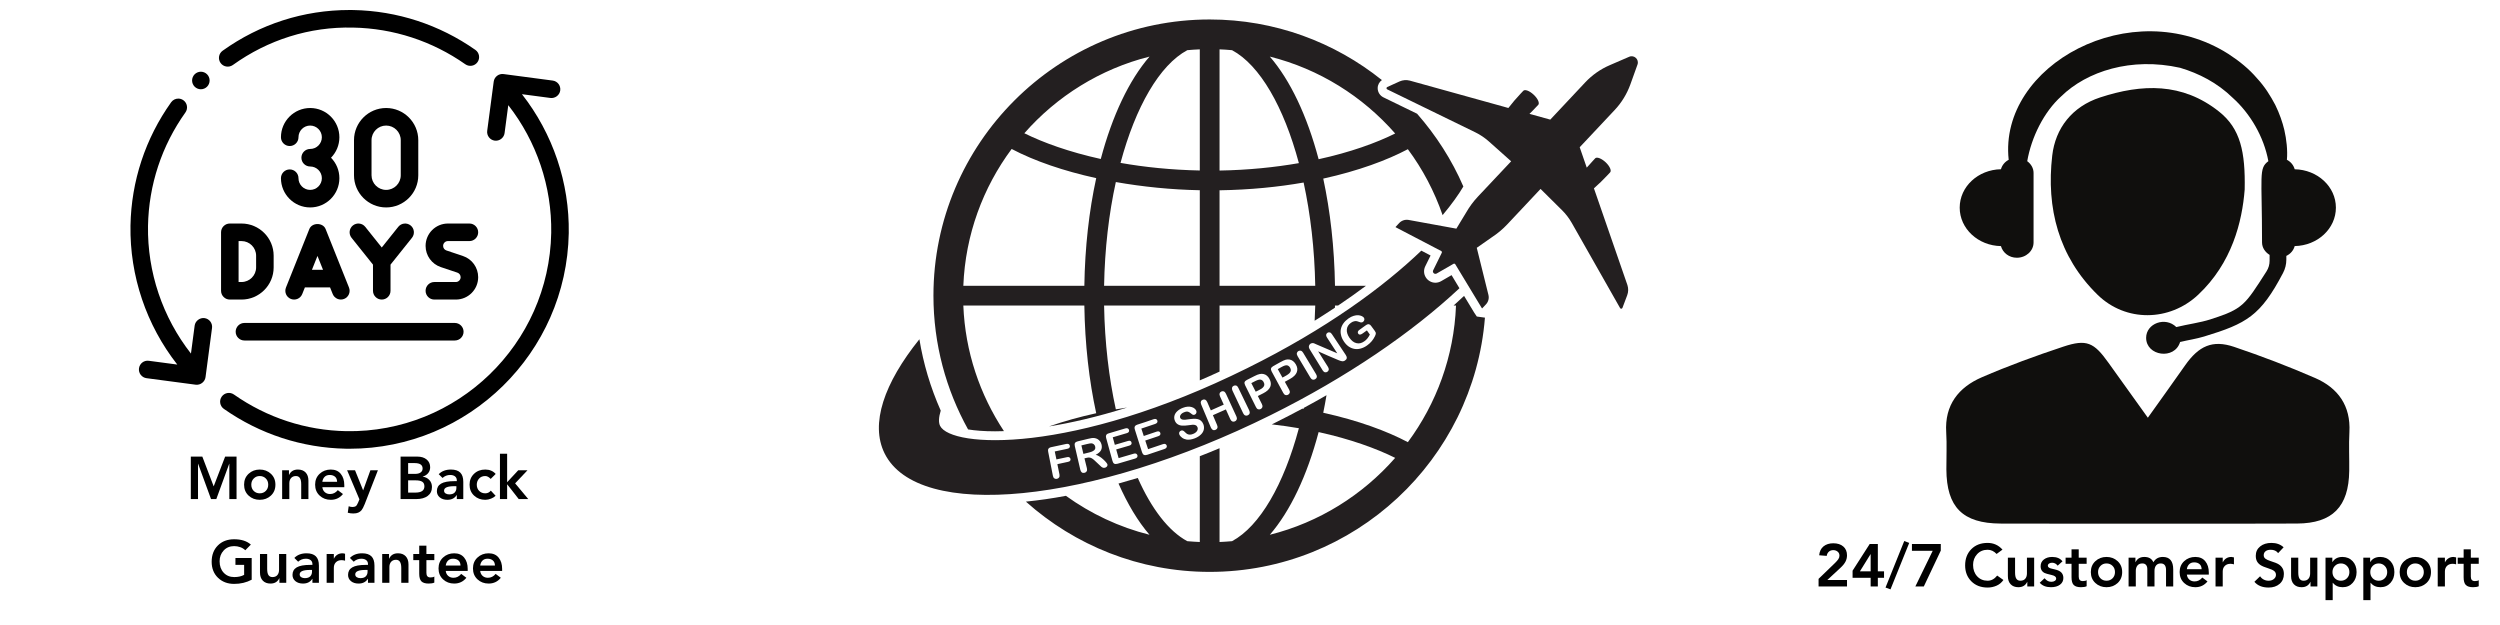
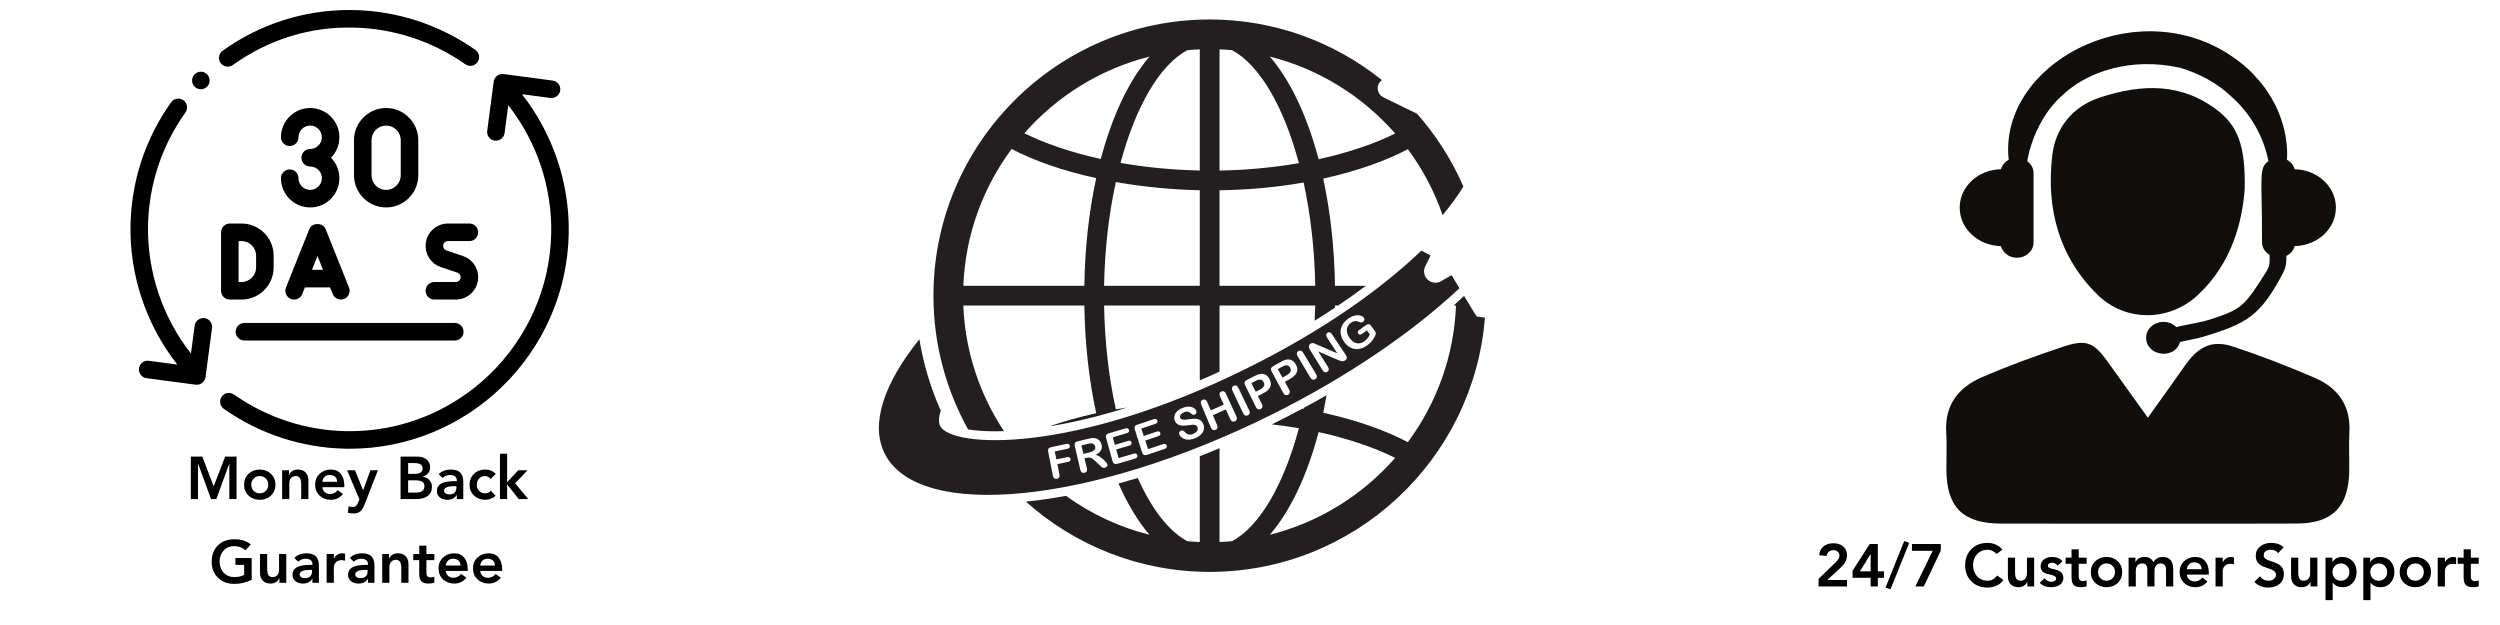
<svg xmlns="http://www.w3.org/2000/svg" version="1.0" preserveAspectRatio="xMidYMid meet" height="500" viewBox="0 0 1500 375" zoomAndPan="magnify" width="2000">
  <defs>
    <g />
    <clipPath id="f106f33ed3">
      <path clip-rule="nonzero" d="M 1167 205 L 1410 205 L 1410 314.246 L 1167 314.246 Z M 1167 205" />
    </clipPath>
    <clipPath id="017e6f42e8">
      <path clip-rule="nonzero" d="M 132 44 L 341.77 44 L 341.77 269.25 L 132 269.25 Z M 132 44" />
    </clipPath>
    <clipPath id="bb798157ee">
      <path clip-rule="nonzero" d="M 560 11.719 L 879 11.719 L 879 259 L 560 259 Z M 560 11.719" />
    </clipPath>
    <clipPath id="fccd3e0410">
      <path clip-rule="nonzero" d="M 615 177 L 891 177 L 891 343.133 L 615 343.133 Z M 615 177" />
    </clipPath>
  </defs>
  <rect fill-opacity="1" height="450" y="-37.5" fill="#ffffff" width="1800" x="-150" />
-   <rect fill-opacity="1" height="450" y="-37.5" fill="#ffffff" width="1800" x="-150" />
  <path fill-rule="nonzero" fill-opacity="1" d="M 1376.82 101.559 C 1376.141 99.109 1374.48 97.094 1372.141 95.863 C 1372.648 90.34 1371.895 83.57 1370.605 78 C 1369.512 73.414 1367.789 68.289 1365.16 62.949 C 1362.375 57.672 1358.945 52.055 1354.129 46.883 C 1349.562 41.527 1343.672 36.652 1337.023 32.359 C 1279.051 -4.434 1199.004 39.082 1205.215 95.879 C 1202.895 97.109 1201.246 99.109 1200.57 101.543 C 1186.852 101.789 1175.82 111.988 1175.82 124.594 C 1175.82 137.195 1186.852 147.414 1200.57 147.66 C 1201.664 151.629 1205.418 154.645 1210.109 154.645 C 1215.66 154.645 1220.137 150.535 1220.137 145.457 L 1220.137 103.758 C 1220.137 100.863 1218.598 98.387 1216.336 96.711 C 1218.844 82.352 1226.305 67.18 1236.766 57.762 C 1252.117 42.789 1278.758 34.145 1308.047 40.668 C 1319.32 44.023 1330.41 49.668 1339.656 58.719 C 1349.945 67.965 1358.297 81.828 1361.02 96.711 C 1355.098 101.109 1357.223 104.91 1357.223 145.457 C 1357.223 148.629 1359.098 151.289 1361.758 152.938 L 1361.758 156.477 C 1361.758 158.707 1361.129 160.906 1359.914 162.801 C 1346.809 183.234 1345.945 185.312 1326.148 191.652 C 1319.922 193.637 1312.891 194.5 1305.785 196.238 C 1299.23 189.758 1287.68 194.023 1287.68 202.684 C 1287.68 213.625 1304.754 216.133 1308.062 205.195 C 1312.859 204.023 1317.797 203.332 1322.441 201.914 C 1347.977 194.145 1356.328 189.527 1369.852 163.723 C 1371.129 161.277 1371.805 158.57 1371.805 155.812 L 1371.805 153.535 C 1374.328 152.336 1376.109 150.227 1376.82 147.645 C 1390.523 147.398 1401.539 137.195 1401.539 124.594 C 1401.539 112.004 1390.523 101.816 1376.82 101.559" fill="#100f0d" />
  <g clip-path="url(#f106f33ed3)">
    <path fill-rule="nonzero" fill-opacity="1" d="M 1288.711 250.633 C 1296.91 239.125 1304.047 229.23 1311.043 219.242 C 1319.242 207.531 1327.504 203.746 1340.457 208.117 C 1356.914 213.672 1373.203 219.891 1389.141 226.828 C 1402.812 232.785 1410.488 243.434 1409.645 259.219 C 1409.215 266.992 1409.645 274.793 1409.535 282.578 C 1409.258 304.027 1399.492 314.016 1378.25 314.125 C 1350.824 314.293 1323.398 314.184 1295.969 314.184 C 1264.098 314.184 1232.211 314.262 1200.355 314.141 C 1177.559 314.031 1167.945 304.289 1167.824 281.609 C 1167.777 274.191 1168.191 266.762 1167.73 259.375 C 1166.715 242.941 1175.176 232.383 1189.125 226.352 C 1205.078 219.457 1221.445 213.473 1237.934 208.008 C 1251.992 203.332 1256.348 205.426 1265.051 217.625 C 1272.543 228.137 1280.098 238.617 1288.711 250.633" fill="#100f0d" />
  </g>
  <path fill-rule="nonzero" fill-opacity="1" d="M 1346.809 113.715 C 1345.301 133.07 1339.195 157.801 1318.906 176.848 C 1301.707 192.992 1275.465 193.391 1258.547 176.863 C 1235.105 153.953 1227.703 124.824 1231.336 93.371 C 1233.227 76.922 1243.258 63.965 1260.098 58.457 C 1285.141 50.254 1309.398 49.438 1331.441 66.965 C 1344.316 77.184 1347.254 91.215 1346.809 113.715" fill="#100f0d" />
  <g fill-opacity="1" fill="#000000">
    <g transform="translate(1089.017, 351.887)">
      <g>
        <path d="M 10.938 -25.922 C 13.488 -25.922 15.5 -25.273 16.969 -23.984 C 18.445 -22.703 19.188 -20.938 19.188 -18.688 C 19.188 -17.344 18.883 -16.086 18.281 -14.922 C 17.688 -13.754 16.691 -12.523 15.297 -11.234 L 7.375 -3.891 L 19.188 -3.891 L 19.188 0 L 2.125 0 L 2.125 -4.578 L 12.031 -14.141 C 12.844 -14.941 13.484 -15.676 13.953 -16.344 C 14.422 -17.02 14.656 -17.727 14.656 -18.469 C 14.656 -19.52 14.285 -20.336 13.547 -20.922 C 12.816 -21.516 11.945 -21.812 10.938 -21.812 C 9.883 -21.812 9.004 -21.5 8.297 -20.875 C 7.586 -20.25 7.16 -19.41 7.016 -18.359 L 2.484 -18.719 C 2.723 -21.094 3.602 -22.883 5.125 -24.094 C 6.656 -25.312 8.594 -25.922 10.938 -25.922 Z M 10.938 -25.922" />
      </g>
    </g>
  </g>
  <g fill-opacity="1" fill="#000000">
    <g transform="translate(1110.329, 351.887)">
      <g>
        <path d="M 16.375 -25.484 L 16.375 -9.078 L 20.094 -9.078 L 20.094 -5.188 L 16.375 -5.188 L 16.375 0 L 12.062 0 L 12.062 -5.188 L 1.219 -5.188 L 1.219 -9.469 L 11.484 -25.484 Z M 5.609 -9.078 L 12.062 -9.078 L 12.062 -19.375 L 11.984 -19.375 Z M 5.609 -9.078" />
      </g>
    </g>
  </g>
  <g fill-opacity="1" fill="#000000">
    <g transform="translate(1131.641, 351.887)">
      <g>
        <path d="M 13.891 -26.141 L 2.656 1.734 L -0.328 0.641 L 10.906 -27.281 Z M 13.891 -26.141" />
      </g>
    </g>
  </g>
  <g fill-opacity="1" fill="#000000">
    <g transform="translate(1145.645, 351.887)">
      <g>
        <path d="M 18.828 -25.484 L 18.828 -21.531 L 8.641 0 L 3.562 0 L 13.969 -21.391 L 1.516 -21.391 L 1.516 -25.484 Z M 18.828 -25.484" />
      </g>
    </g>
  </g>
  <g fill-opacity="1" fill="#000000">
    <g transform="translate(1166.957, 351.887)">
      <g />
    </g>
  </g>
  <g fill-opacity="1" fill="#000000">
    <g transform="translate(1177.613, 351.887)">
      <g>
        <path d="M 14.938 -26.141 C 18.508 -26.141 21.488 -24.797 23.875 -22.109 L 20.344 -19.516 C 18.758 -21.191 16.969 -22.031 14.969 -22.031 C 12.406 -22.031 10.305 -21.156 8.672 -19.406 C 7.047 -17.656 6.234 -15.492 6.234 -12.922 C 6.234 -10.16 7.047 -7.891 8.672 -6.109 C 10.305 -4.336 12.406 -3.453 14.969 -3.453 C 17.156 -3.453 19.066 -4.484 20.703 -6.547 L 24.438 -3.891 C 23.332 -2.328 21.941 -1.18 20.266 -0.453 C 18.586 0.273 16.812 0.641 14.938 0.641 C 10.926 0.641 7.676 -0.602 5.188 -3.094 C 2.707 -5.594 1.469 -8.773 1.469 -12.641 C 1.469 -16.641 2.703 -19.891 5.172 -22.391 C 7.648 -24.891 10.906 -26.141 14.938 -26.141 Z M 14.938 -26.141" />
      </g>
    </g>
  </g>
  <g fill-opacity="1" fill="#000000">
    <g transform="translate(1202.273, 351.887)">
      <g>
        <path d="M 6.766 -17.281 L 6.766 -8.359 C 6.766 -6.629 7.031 -5.379 7.562 -4.609 C 8.094 -3.836 8.883 -3.453 9.938 -3.453 C 11.227 -3.453 12.207 -3.848 12.875 -4.641 C 13.551 -5.43 13.891 -6.5 13.891 -7.844 L 13.891 -17.281 L 18.219 -17.281 L 18.219 0 L 14.109 0 L 14.109 -2.766 L 14.047 -2.766 C 13.035 -0.629 11.27 0.438 8.75 0.438 C 6.801 0.438 5.266 -0.145 4.141 -1.312 C 3.016 -2.477 2.453 -4.117 2.453 -6.234 L 2.453 -17.281 Z M 6.766 -17.281" />
      </g>
    </g>
  </g>
  <g fill-opacity="1" fill="#000000">
    <g transform="translate(1222.937, 351.887)">
      <g>
        <path d="M 8.359 -17.719 C 11.18 -17.719 13.242 -16.836 14.547 -15.078 L 11.656 -12.484 C 10.801 -13.66 9.676 -14.25 8.281 -14.25 C 7.582 -14.25 6.988 -14.082 6.5 -13.75 C 6.008 -13.414 5.766 -12.973 5.766 -12.422 C 5.766 -11.578 6.613 -10.977 8.312 -10.625 L 9.859 -10.266 C 11.754 -9.848 13.098 -9.211 13.891 -8.359 C 14.68 -7.516 15.078 -6.43 15.078 -5.109 C 15.078 -3.43 14.406 -2.086 13.062 -1.078 C 11.719 -0.066 9.895 0.438 7.594 0.438 C 4.688 0.438 2.457 -0.453 0.906 -2.234 L 3.781 -4.938 C 4.52 -4.113 5.203 -3.551 5.828 -3.25 C 6.453 -2.957 7.141 -2.812 7.891 -2.812 C 8.68 -2.812 9.359 -2.988 9.922 -3.344 C 10.484 -3.707 10.766 -4.188 10.766 -4.781 C 10.766 -5.77 9.875 -6.469 8.094 -6.875 C 5.789 -7.406 4.352 -7.816 3.781 -8.109 C 3.207 -8.41 2.742 -8.77 2.391 -9.188 C 2.047 -9.613 1.801 -10.07 1.656 -10.562 C 1.508 -11.051 1.438 -11.57 1.438 -12.125 C 1.438 -13.832 2.086 -15.191 3.391 -16.203 C 4.703 -17.211 6.359 -17.719 8.359 -17.719 Z M 8.359 -17.719" />
      </g>
    </g>
  </g>
  <g fill-opacity="1" fill="#000000">
    <g transform="translate(1238.921, 351.887)">
      <g>
        <path d="M 8.312 -22.281 L 8.312 -17.281 L 13.062 -17.281 L 13.062 -13.609 L 8.312 -13.609 L 8.312 -5.938 C 8.312 -4.133 9.117 -3.234 10.734 -3.234 C 11.805 -3.234 12.582 -3.414 13.062 -3.781 L 13.062 -0.141 C 12.25 0.242 11.109 0.438 9.641 0.438 C 7.648 0.438 6.211 0 5.328 -0.875 C 4.441 -1.758 4 -3.305 4 -5.516 L 4 -13.609 L 0.438 -13.609 L 0.438 -17.281 L 4 -17.281 L 4 -22.281 Z M 8.312 -22.281" />
      </g>
    </g>
  </g>
  <g fill-opacity="1" fill="#000000">
    <g transform="translate(1252.926, 351.887)">
      <g>
        <path d="M 10.984 -17.719 C 13.617 -17.719 15.844 -16.875 17.656 -15.188 C 19.469 -13.508 20.375 -11.328 20.375 -8.641 C 20.375 -5.953 19.469 -3.766 17.656 -2.078 C 15.844 -0.398 13.617 0.438 10.984 0.438 C 8.336 0.438 6.109 -0.398 4.297 -2.078 C 2.484 -3.766 1.578 -5.953 1.578 -8.641 C 1.578 -11.328 2.484 -13.508 4.297 -15.188 C 6.109 -16.875 8.336 -17.719 10.984 -17.719 Z M 5.906 -8.641 C 5.906 -7.109 6.391 -5.859 7.359 -4.891 C 8.328 -3.93 9.535 -3.453 10.984 -3.453 C 12.441 -3.453 13.648 -3.938 14.609 -4.906 C 15.578 -5.883 16.062 -7.129 16.062 -8.641 C 16.062 -10.172 15.57 -11.414 14.594 -12.375 C 13.625 -13.344 12.406 -13.828 10.938 -13.828 C 9.52 -13.828 8.328 -13.332 7.359 -12.344 C 6.391 -11.363 5.906 -10.129 5.906 -8.641 Z M 5.906 -8.641" />
      </g>
    </g>
  </g>
  <g fill-opacity="1" fill="#000000">
    <g transform="translate(1274.886, 351.887)">
      <g>
        <path d="M 11.734 -17.719 C 14.441 -17.719 16.242 -16.648 17.141 -14.516 C 18.336 -16.648 20.234 -17.719 22.828 -17.719 C 26.973 -17.719 29.047 -15.207 29.047 -10.188 L 29.047 0 L 24.734 0 L 24.734 -9.906 C 24.734 -12.52 23.664 -13.828 21.531 -13.828 C 20.375 -13.828 19.461 -13.438 18.797 -12.656 C 18.141 -11.875 17.812 -10.773 17.812 -9.359 L 17.812 0 L 13.5 0 L 13.5 -10.406 C 13.5 -11.488 13.242 -12.328 12.734 -12.922 C 12.234 -13.523 11.504 -13.828 10.547 -13.828 C 9.203 -13.828 8.207 -13.406 7.562 -12.562 C 6.914 -11.719 6.594 -10.676 6.594 -9.438 L 6.594 0 L 2.266 0 L 2.266 -17.281 L 6.375 -17.281 L 6.375 -14.578 L 6.438 -14.578 C 7.445 -16.672 9.211 -17.719 11.734 -17.719 Z M 11.734 -17.719" />
      </g>
    </g>
  </g>
  <g fill-opacity="1" fill="#000000">
    <g transform="translate(1306.206, 351.887)">
      <g>
        <path d="M 10.984 -17.719 C 13.578 -17.719 15.57 -16.852 16.969 -15.125 C 18.375 -13.395 19.078 -11.141 19.078 -8.359 L 19.078 -7.125 L 5.906 -7.125 C 6.051 -5.875 6.547 -4.879 7.391 -4.141 C 8.242 -3.398 9.297 -3.031 10.547 -3.031 C 12.367 -3.031 13.914 -3.805 15.188 -5.359 L 18.281 -3.031 C 16.414 -0.719 13.984 0.438 10.984 0.438 C 8.336 0.438 6.109 -0.398 4.297 -2.078 C 2.484 -3.766 1.578 -5.953 1.578 -8.641 C 1.578 -11.328 2.484 -13.508 4.297 -15.188 C 6.109 -16.875 8.336 -17.719 10.984 -17.719 Z M 14.766 -10.375 C 14.734 -11.738 14.312 -12.758 13.5 -13.438 C 12.688 -14.125 11.629 -14.469 10.328 -14.469 C 9.035 -14.469 8.016 -14.086 7.266 -13.328 C 6.523 -12.578 6.07 -11.594 5.906 -10.375 Z M 14.766 -10.375" />
      </g>
    </g>
  </g>
  <g fill-opacity="1" fill="#000000">
    <g transform="translate(1326.87, 351.887)">
      <g>
        <path d="M 11.953 -17.719 C 12.305 -17.719 12.82 -17.629 13.5 -17.453 L 13.5 -13.281 C 12.758 -13.5 12.062 -13.609 11.406 -13.609 C 9.988 -13.609 8.859 -13.188 8.016 -12.344 C 7.18 -11.508 6.766 -10.395 6.766 -9 L 6.766 0 L 2.453 0 L 2.453 -17.281 L 6.766 -17.281 L 6.766 -14.547 L 6.844 -14.547 C 7.32 -15.555 8.004 -16.336 8.891 -16.891 C 9.773 -17.441 10.797 -17.719 11.953 -17.719 Z M 11.953 -17.719" />
      </g>
    </g>
  </g>
  <g fill-opacity="1" fill="#000000">
    <g transform="translate(1340.874, 351.887)">
      <g />
    </g>
  </g>
  <g fill-opacity="1" fill="#000000">
    <g transform="translate(1351.53, 351.887)">
      <g>
        <path d="M 11.344 -26.141 C 14.312 -26.141 16.742 -25.266 18.641 -23.516 L 15.344 -20.016 C 14.352 -21.359 12.863 -22.031 10.875 -22.031 C 9.57 -22.031 8.551 -21.734 7.812 -21.141 C 7.07 -20.555 6.703 -19.758 6.703 -18.75 C 6.703 -17.883 7.039 -17.191 7.719 -16.672 C 8.406 -16.16 9.383 -15.703 10.656 -15.297 C 13.176 -14.523 14.895 -13.828 15.812 -13.203 C 16.738 -12.586 17.469 -11.82 18 -10.906 C 18.531 -10 18.797 -8.859 18.797 -7.484 C 18.797 -5.016 17.941 -3.039 16.234 -1.562 C 14.535 -0.094 12.336 0.641 9.641 0.641 C 5.898 0.641 3.055 -0.508 1.109 -2.812 L 4.531 -6.125 C 5.082 -5.281 5.801 -4.625 6.688 -4.156 C 7.582 -3.688 8.547 -3.453 9.578 -3.453 C 10.898 -3.453 11.973 -3.797 12.797 -4.484 C 13.629 -5.172 14.047 -5.992 14.047 -6.953 C 14.047 -7.91 13.695 -8.676 13 -9.25 C 12.301 -9.82 11.125 -10.363 9.469 -10.875 C 7.332 -11.539 5.785 -12.188 4.828 -12.812 C 3.867 -13.438 3.145 -14.195 2.656 -15.094 C 2.176 -16 1.938 -17.113 1.938 -18.438 C 1.938 -20.738 2.805 -22.598 4.547 -24.016 C 6.285 -25.43 8.551 -26.141 11.344 -26.141 Z M 11.344 -26.141" />
      </g>
    </g>
  </g>
  <g fill-opacity="1" fill="#000000">
    <g transform="translate(1372.194, 351.887)">
      <g>
        <path d="M 6.766 -17.281 L 6.766 -8.359 C 6.766 -6.629 7.031 -5.379 7.562 -4.609 C 8.094 -3.836 8.883 -3.453 9.938 -3.453 C 11.227 -3.453 12.207 -3.848 12.875 -4.641 C 13.551 -5.43 13.891 -6.5 13.891 -7.844 L 13.891 -17.281 L 18.219 -17.281 L 18.219 0 L 14.109 0 L 14.109 -2.766 L 14.047 -2.766 C 13.035 -0.629 11.27 0.438 8.75 0.438 C 6.801 0.438 5.266 -0.145 4.141 -1.312 C 3.016 -2.477 2.453 -4.117 2.453 -6.234 L 2.453 -17.281 Z M 6.766 -17.281" />
      </g>
    </g>
  </g>
  <g fill-opacity="1" fill="#000000">
    <g transform="translate(1392.858, 351.887)">
      <g>
        <path d="M 12.594 -17.719 C 15.094 -17.719 17.133 -16.875 18.719 -15.188 C 20.301 -13.508 21.094 -11.328 21.094 -8.641 C 21.094 -6.066 20.316 -3.91 18.766 -2.172 C 17.223 -0.43 15.219 0.438 12.75 0.438 C 10.227 0.438 8.27 -0.441 6.875 -2.203 L 6.766 -2.203 L 6.766 8.203 L 2.453 8.203 L 2.453 -17.281 L 6.547 -17.281 L 6.547 -14.688 L 6.625 -14.688 C 7.895 -16.707 9.883 -17.719 12.594 -17.719 Z M 6.625 -8.641 C 6.625 -7.148 7.098 -5.91 8.047 -4.922 C 8.992 -3.941 10.211 -3.453 11.703 -3.453 C 13.117 -3.453 14.316 -3.938 15.297 -4.906 C 16.285 -5.883 16.781 -7.129 16.781 -8.641 C 16.781 -10.109 16.289 -11.336 15.312 -12.328 C 14.344 -13.328 13.125 -13.828 11.656 -13.828 C 10.25 -13.828 9.055 -13.332 8.078 -12.344 C 7.109 -11.363 6.625 -10.129 6.625 -8.641 Z M 6.625 -8.641" />
      </g>
    </g>
  </g>
  <g fill-opacity="1" fill="#000000">
    <g transform="translate(1415.538, 351.887)">
      <g>
        <path d="M 12.594 -17.719 C 15.094 -17.719 17.133 -16.875 18.719 -15.188 C 20.301 -13.508 21.094 -11.328 21.094 -8.641 C 21.094 -6.066 20.316 -3.91 18.766 -2.172 C 17.223 -0.43 15.219 0.438 12.75 0.438 C 10.227 0.438 8.27 -0.441 6.875 -2.203 L 6.766 -2.203 L 6.766 8.203 L 2.453 8.203 L 2.453 -17.281 L 6.547 -17.281 L 6.547 -14.688 L 6.625 -14.688 C 7.895 -16.707 9.883 -17.719 12.594 -17.719 Z M 6.625 -8.641 C 6.625 -7.148 7.098 -5.91 8.047 -4.922 C 8.992 -3.941 10.211 -3.453 11.703 -3.453 C 13.117 -3.453 14.316 -3.938 15.297 -4.906 C 16.285 -5.883 16.781 -7.129 16.781 -8.641 C 16.781 -10.109 16.289 -11.336 15.312 -12.328 C 14.344 -13.328 13.125 -13.828 11.656 -13.828 C 10.25 -13.828 9.055 -13.332 8.078 -12.344 C 7.109 -11.363 6.625 -10.129 6.625 -8.641 Z M 6.625 -8.641" />
      </g>
    </g>
  </g>
  <g fill-opacity="1" fill="#000000">
    <g transform="translate(1438.218, 351.887)">
      <g>
        <path d="M 10.984 -17.719 C 13.617 -17.719 15.844 -16.875 17.656 -15.188 C 19.469 -13.508 20.375 -11.328 20.375 -8.641 C 20.375 -5.953 19.469 -3.766 17.656 -2.078 C 15.844 -0.398 13.617 0.438 10.984 0.438 C 8.336 0.438 6.109 -0.398 4.297 -2.078 C 2.484 -3.766 1.578 -5.953 1.578 -8.641 C 1.578 -11.328 2.484 -13.508 4.297 -15.188 C 6.109 -16.875 8.336 -17.719 10.984 -17.719 Z M 5.906 -8.641 C 5.906 -7.109 6.391 -5.859 7.359 -4.891 C 8.328 -3.93 9.535 -3.453 10.984 -3.453 C 12.441 -3.453 13.648 -3.938 14.609 -4.906 C 15.578 -5.883 16.062 -7.129 16.062 -8.641 C 16.062 -10.172 15.57 -11.414 14.594 -12.375 C 13.625 -13.344 12.406 -13.828 10.938 -13.828 C 9.52 -13.828 8.328 -13.332 7.359 -12.344 C 6.391 -11.363 5.906 -10.129 5.906 -8.641 Z M 5.906 -8.641" />
      </g>
    </g>
  </g>
  <g fill-opacity="1" fill="#000000">
    <g transform="translate(1460.178, 351.887)">
      <g>
        <path d="M 11.953 -17.719 C 12.305 -17.719 12.82 -17.629 13.5 -17.453 L 13.5 -13.281 C 12.758 -13.5 12.062 -13.609 11.406 -13.609 C 9.988 -13.609 8.859 -13.188 8.016 -12.344 C 7.18 -11.508 6.766 -10.395 6.766 -9 L 6.766 0 L 2.453 0 L 2.453 -17.281 L 6.766 -17.281 L 6.766 -14.547 L 6.844 -14.547 C 7.32 -15.555 8.004 -16.336 8.891 -16.891 C 9.773 -17.441 10.797 -17.719 11.953 -17.719 Z M 11.953 -17.719" />
      </g>
    </g>
  </g>
  <g fill-opacity="1" fill="#000000">
    <g transform="translate(1474.182, 351.887)">
      <g>
        <path d="M 8.312 -22.281 L 8.312 -17.281 L 13.062 -17.281 L 13.062 -13.609 L 8.312 -13.609 L 8.312 -5.938 C 8.312 -4.133 9.117 -3.234 10.734 -3.234 C 11.805 -3.234 12.582 -3.414 13.062 -3.781 L 13.062 -0.141 C 12.25 0.242 11.109 0.438 9.641 0.438 C 7.648 0.438 6.211 0 5.328 -0.875 C 4.441 -1.758 4 -3.305 4 -5.516 L 4 -13.609 L 0.438 -13.609 L 0.438 -17.281 L 4 -17.281 L 4 -22.281 Z M 8.312 -22.281" />
      </g>
    </g>
  </g>
  <path fill-rule="nonzero" fill-opacity="1" d="M 186.102 113.938 C 182.238 113.938 179.09 110.789 179.09 106.918 C 179.09 104.012 176.734 101.652 173.832 101.652 C 170.926 101.652 168.57 104.012 168.57 106.918 C 168.57 116.594 176.438 124.465 186.102 124.465 C 195.77 124.465 203.633 116.594 203.633 106.918 C 203.633 102.141 201.715 97.801 198.609 94.637 C 201.715 91.469 203.633 87.129 203.633 82.352 C 203.633 72.68 195.77 64.805 186.102 64.805 C 176.438 64.805 168.57 72.68 168.57 82.352 C 168.57 85.258 170.926 87.617 173.832 87.617 C 176.734 87.617 179.09 85.258 179.09 82.352 C 179.09 78.484 182.238 75.336 186.102 75.336 C 189.969 75.336 193.113 78.484 193.113 82.352 C 193.113 86.223 189.969 89.371 186.102 89.371 C 183.199 89.371 180.844 91.73 180.844 94.637 C 180.844 97.543 183.199 99.898 186.102 99.898 C 189.969 99.898 193.113 103.051 193.113 106.918 C 193.113 110.789 189.969 113.938 186.102 113.938 Z M 186.102 113.938" fill="#000000" />
  <path fill-rule="nonzero" fill-opacity="1" d="M 231.684 124.465 C 242.32 124.465 250.969 115.809 250.969 105.164 L 250.969 84.109 C 250.969 73.461 242.32 64.805 231.684 64.805 C 221.047 64.805 212.398 73.461 212.398 84.109 L 212.398 105.164 C 212.398 115.809 221.047 124.465 231.684 124.465 Z M 222.918 84.109 C 222.918 79.27 226.848 75.336 231.684 75.336 C 236.52 75.336 240.449 79.27 240.449 84.109 L 240.449 105.164 C 240.449 110.004 236.52 113.938 231.684 113.938 C 226.848 113.938 222.918 110.004 222.918 105.164 Z M 222.918 84.109" fill="#000000" />
  <path fill-rule="nonzero" fill-opacity="1" d="M 146.656 204.301 L 272.883 204.301 C 275.785 204.301 278.141 201.945 278.141 199.039 C 278.141 196.133 275.785 193.773 272.883 193.773 L 146.656 193.773 C 143.754 193.773 141.398 196.133 141.398 199.039 C 141.398 201.945 143.754 204.301 146.656 204.301 Z M 146.656 204.301" fill="#000000" />
  <path fill-rule="nonzero" fill-opacity="1" d="M 139.688 39.016 C 160.848 23.859 185.715 15.957 211.844 16.551 C 236.031 17.004 259.32 24.613 279.188 38.555 C 281.574 40.219 284.844 39.652 286.516 37.266 C 288.184 34.879 287.605 31.605 285.227 29.934 C 263.637 14.789 238.328 6.52 212.035 6.023 C 211.246 6.012 210.457 6.004 209.668 6.004 C 182.207 6.004 155.938 14.434 133.566 30.445 C 131.203 32.141 130.66 35.43 132.352 37.793 C 134.039 40.152 137.32 40.68 139.688 39.016 Z M 139.688 39.016" fill="#000000" />
  <path fill-rule="nonzero" fill-opacity="1" d="M 122.695 190.863 C 119.898 190.5 117.152 192.57 116.789 195.391 C 116.785 195.41 115.516 205.02 114.574 212.148 C 97.543 190.371 88.363 163.273 88.805 135.543 C 89.258 110.977 97.02 87.438 111.246 67.48 C 112.934 65.113 112.387 61.824 110.02 60.137 C 109.094 59.473 108.027 59.156 106.969 59.156 C 105.328 59.156 103.707 59.926 102.684 61.363 C 87.215 83.066 78.777 108.652 78.285 135.367 C 77.809 165.559 87.809 195.047 106.371 218.738 L 89.297 216.473 C 86.359 216.074 83.773 218.117 83.391 221 C 83.012 223.883 85.035 226.527 87.914 226.91 C 87.914 226.91 117.316 230.809 117.406 230.82 C 120.238 231.195 122.938 229.113 123.316 226.293 L 127.219 196.773 C 127.598 193.891 125.57 191.246 122.695 190.863 Z M 122.695 190.863" fill="#000000" />
  <path fill-rule="nonzero" fill-opacity="1" d="M 125.773 48.293 C 125.773 48.637 125.742 48.98 125.672 49.32 C 125.605 49.66 125.508 49.988 125.375 50.309 C 125.242 50.625 125.078 50.93 124.887 51.219 C 124.695 51.504 124.477 51.77 124.234 52.016 C 123.988 52.258 123.723 52.477 123.438 52.668 C 123.148 52.863 122.848 53.023 122.527 53.156 C 122.207 53.289 121.879 53.387 121.539 53.457 C 121.203 53.523 120.859 53.555 120.516 53.555 C 120.168 53.555 119.828 53.523 119.488 53.457 C 119.148 53.387 118.82 53.289 118.504 53.156 C 118.184 53.023 117.879 52.863 117.594 52.668 C 117.305 52.477 117.039 52.258 116.797 52.016 C 116.551 51.77 116.332 51.504 116.141 51.219 C 115.949 50.93 115.789 50.625 115.656 50.309 C 115.523 49.988 115.426 49.66 115.355 49.32 C 115.289 48.98 115.254 48.637 115.254 48.293 C 115.254 47.945 115.289 47.605 115.355 47.266 C 115.426 46.926 115.523 46.598 115.656 46.277 C 115.789 45.957 115.949 45.656 116.141 45.367 C 116.332 45.082 116.551 44.816 116.797 44.57 C 117.039 44.324 117.305 44.109 117.594 43.914 C 117.879 43.723 118.184 43.562 118.504 43.43 C 118.82 43.297 119.148 43.195 119.488 43.129 C 119.828 43.062 120.168 43.027 120.516 43.027 C 120.859 43.027 121.203 43.062 121.539 43.129 C 121.879 43.195 122.207 43.297 122.527 43.43 C 122.848 43.562 123.148 43.723 123.438 43.914 C 123.723 44.109 123.988 44.324 124.234 44.57 C 124.477 44.816 124.695 45.082 124.887 45.367 C 125.078 45.656 125.242 45.957 125.375 46.277 C 125.508 46.598 125.605 46.926 125.672 47.266 C 125.742 47.605 125.773 47.945 125.773 48.293 Z M 125.773 48.293" fill="#000000" />
  <path fill-rule="nonzero" fill-opacity="1" d="M 164.188 160.438 L 164.188 153.418 C 164.188 142.773 155.539 134.117 144.902 134.117 L 137.891 134.117 C 134.988 134.117 132.633 136.473 132.633 139.379 L 132.633 174.473 C 132.633 177.379 134.988 179.738 137.891 179.738 L 144.902 179.738 C 155.539 179.738 164.188 171.082 164.188 160.438 Z M 143.152 144.645 L 144.902 144.645 C 149.738 144.645 153.668 148.578 153.668 153.418 L 153.668 160.438 C 153.668 165.273 149.738 169.211 144.902 169.211 L 143.152 169.211 Z M 143.152 144.645" fill="#000000" />
  <path fill-rule="nonzero" fill-opacity="1" d="M 185.602 137.426 L 171.578 172.52 C 170.5 175.219 171.809 178.285 174.508 179.359 C 177.207 180.438 180.27 179.129 181.344 176.426 L 182.941 172.422 L 198.027 172.422 C 198.027 172.422 199.625 176.422 199.629 176.426 C 200.707 179.129 203.781 180.422 206.461 179.359 C 209.16 178.285 210.473 175.219 209.395 172.52 L 195.367 137.426 C 193.773 133.422 187.199 133.422 185.602 137.426 Z M 187.152 161.895 L 190.484 153.555 L 193.82 161.895 Z M 187.152 161.895" fill="#000000" />
-   <path fill-rule="nonzero" fill-opacity="1" d="M 210.922 142.668 L 223.793 158.777 L 223.793 174.473 C 223.793 177.379 226.148 179.738 229.055 179.738 C 231.957 179.738 234.312 177.379 234.312 174.473 L 234.312 158.777 L 247.188 142.668 C 249.004 140.398 248.633 137.086 246.367 135.27 C 244.105 133.461 240.797 133.816 238.969 136.09 L 229.055 148.504 L 219.137 136.09 C 217.324 133.824 214.027 133.449 211.742 135.27 C 209.477 137.086 209.109 140.398 210.922 142.668 Z M 210.922 142.668" fill="#000000" />
  <path fill-rule="nonzero" fill-opacity="1" d="M 268.758 144.645 L 281.648 144.645 C 284.551 144.645 286.906 142.285 286.906 139.379 C 286.906 136.473 284.551 134.117 281.648 134.117 L 268.758 134.117 C 261.363 134.117 255.352 140.137 255.352 147.535 C 255.352 153.32 259.035 158.441 264.52 160.266 L 274.41 163.574 C 275.594 163.965 276.387 165.07 276.387 166.316 C 276.387 167.914 275.094 169.211 273.5 169.211 L 260.609 169.211 C 257.707 169.211 255.352 171.566 255.352 174.473 C 255.352 177.379 257.707 179.738 260.609 179.738 L 273.5 179.738 C 280.895 179.738 286.906 173.719 286.906 166.316 C 286.906 160.531 283.223 155.41 277.738 153.59 L 267.848 150.277 C 266.664 149.887 265.871 148.785 265.871 147.535 C 265.871 145.938 267.164 144.645 268.758 144.645 Z M 268.758 144.645" fill="#000000" />
  <g clip-path="url(#017e6f42e8)">
    <path fill-rule="nonzero" fill-opacity="1" d="M 313.168 56.516 L 330.242 58.777 C 333.062 59.129 335.762 57.133 336.145 54.25 C 336.527 51.367 334.5 48.723 331.625 48.34 L 302.129 44.434 C 299.289 44.059 296.609 46.074 296.227 48.961 L 292.324 78.477 C 291.941 81.359 293.965 84.004 296.844 84.387 C 299.676 84.766 302.375 82.711 302.746 79.859 L 304.965 63.098 C 321.996 84.887 331.176 111.984 330.734 139.707 C 329.527 206.461 274.34 259.863 207.695 258.699 C 183.512 258.246 160.219 250.637 140.348 236.703 C 137.973 235.035 134.691 235.613 133.023 237.992 C 131.355 240.375 131.934 243.66 134.312 245.324 C 155.906 260.465 181.211 268.73 207.504 269.227 C 208.27 269.238 209.023 269.246 209.785 269.246 C 281.195 269.246 339.957 211.684 341.254 139.883 C 341.734 109.703 331.73 80.215 313.168 56.516 Z M 313.168 56.516" fill="#000000" />
  </g>
-   <path fill-rule="nonzero" fill-opacity="1" d="M 922.949 62.91 C 923.91 61.879 922.703 59.141 920.211 56.828 C 917.719 54.48 914.945 53.449 913.984 54.48 L 912.277 56.293 C 910 58.676 907.047 62.129 905.02 64.797 L 902.387 64.051 L 845.855 48.359 C 843.793 47.828 841.656 48.004 839.734 48.859 L 832.371 52.203 C 831.766 52.453 831.73 53.34 832.336 53.625 L 885.168 79.383 C 888.086 80.805 890.824 82.656 893.277 84.824 L 906.691 96.777 L 886.734 117.98 C 883.957 120.934 881.574 124.207 879.582 127.691 L 873.82 137.191 L 845.145 131.961 C 843.082 131.605 841.016 132.281 839.559 133.777 L 837.352 136.16 C 837.352 136.23 837.352 136.266 837.387 136.336 L 864.711 150.602 C 865.102 150.816 865.246 151.277 865.066 151.668 L 859.91 162.164 C 859.27 163.48 860.691 164.832 861.973 164.121 L 872.109 158.285 C 872.504 158.074 872.965 158.215 873.18 158.57 L 889.152 184.969 C 889.223 185.004 889.258 185.004 889.332 185.004 L 891.57 182.621 C 892.996 181.125 893.562 178.992 893.066 176.965 L 886.059 148.68 L 895.164 142.312 C 898.543 140.109 901.641 137.512 904.379 134.594 L 924.336 113.355 L 937.074 125.984 C 939.422 128.262 941.414 130.895 943.051 133.738 L 972.047 184.824 C 972.367 185.43 973.219 185.359 973.469 184.719 L 976.316 177.176 C 977.062 175.219 977.098 173.051 976.457 171.059 L 957.246 115.562 L 956.355 113 C 958.883 110.828 962.121 107.664 964.363 105.246 L 966.07 103.43 C 967.066 102.398 965.855 99.695 963.367 97.348 C 960.875 95.035 958.066 93.969 957.105 95 L 955.504 96.742 C 954.438 97.844 953.227 99.195 952.051 100.586 L 947.82 88.348 L 968.809 66.004 C 972.973 61.594 976.172 56.328 978.238 50.602 L 982.504 38.719 C 983.574 35.66 980.512 32.777 977.523 34.059 L 965.926 39.074 C 960.34 41.461 955.324 44.98 951.129 49.43 L 930.172 71.77 L 917.684 68.316 C 919 67.039 920.281 65.758 921.312 64.617 L 922.949 62.91" fill="#231f20" />
  <g clip-path="url(#bb798157ee)">
    <path fill-rule="nonzero" fill-opacity="1" d="M 761.895 33.953 C 791.492 41.387 817.57 57.789 837.105 80.094 C 825.824 85.715 810.207 91.371 791.176 95.531 C 784.273 69.492 774.168 48.148 761.895 33.953 Z M 731.727 171.484 L 731.727 114.176 C 750.082 113.891 766.98 112.184 782.172 109.516 C 786.266 128.367 788.754 149.395 789.145 171.484 Z M 731.727 29.613 C 734.25 29.719 736.742 29.863 739.23 30.109 C 755.918 39.039 770.324 64.191 779.328 97.879 C 764.988 100.371 749.016 102.043 731.727 102.328 Z M 719.879 102.293 C 702.586 101.938 686.648 100.266 672.312 97.738 C 681.312 64.121 695.723 39.039 712.371 30.109 C 714.863 29.863 717.352 29.719 719.879 29.613 Z M 719.879 171.484 L 662.457 171.484 C 662.848 149.285 665.34 128.156 669.5 109.23 C 685.652 112.074 702.766 113.816 719.879 114.137 Z M 660.465 95.391 C 641.504 91.191 625.918 85.57 614.605 79.949 C 634.102 57.719 660.18 41.387 689.707 33.953 C 677.469 48.113 667.367 69.387 660.465 95.391 Z M 650.609 171.484 L 577.996 171.484 C 579.207 140.82 589.809 112.504 606.992 89.379 C 620.762 96.637 638.301 102.613 657.727 106.883 C 653.457 126.449 650.965 148.289 650.609 171.484 Z M 793.949 107.164 C 815.082 102.504 832.266 96.102 844.719 89.52 C 853.574 101.438 860.621 114.777 865.566 129.078 C 871.043 122.535 875.172 116.734 878.016 111.898 C 871.078 95.852 861.617 81.195 850.266 68.246 L 830.023 58.395 C 827.926 57.359 826.574 55.191 826.609 52.844 C 826.609 50.887 827.605 49.145 829.133 48.039 C 800.781 25.309 764.883 11.684 725.82 11.684 C 634.422 11.684 560.066 86.035 560.066 177.391 C 560.066 206.492 567.645 233.848 580.844 257.648 C 584.934 258.324 590.234 258.785 597.066 258.785 C 598.598 258.785 600.41 258.75 602.367 258.68 C 587.961 236.871 579.102 211.117 577.996 183.332 L 650.609 183.332 C 650.965 206.527 653.457 228.367 657.727 247.934 C 647.691 250.141 638.16 252.809 629.371 255.867 C 642.18 253.805 657.902 250.281 676.262 244.52 C 674.02 244.875 671.742 245.195 669.5 245.586 C 665.34 226.66 662.848 205.531 662.457 183.332 L 719.879 183.332 L 719.879 228.227 C 723.758 226.555 727.703 224.848 731.727 222.961 L 731.727 183.332 L 789.145 183.332 C 789.074 186.391 788.898 189.414 788.789 192.438 C 792.988 189.805 797.043 187.211 800.957 184.613 C 800.957 184.184 800.992 183.758 800.992 183.332 L 802.844 183.332 C 808.785 179.348 814.371 175.363 819.562 171.484 L 800.992 171.484 C 800.637 148.398 798.148 126.66 793.949 107.164" fill="#231f20" />
  </g>
  <g clip-path="url(#fccd3e0410)">
    <path fill-rule="nonzero" fill-opacity="1" d="M 761.895 320.863 C 774.168 306.668 784.273 285.359 791.176 259.246 C 810.207 263.445 825.824 269.102 837.105 274.723 C 817.57 297.027 791.492 313.43 761.895 320.863 Z M 886.094 189.914 L 884.598 187.707 L 878.445 177.531 C 876.379 179.488 874.316 181.41 872.148 183.332 L 873.605 183.332 C 872.395 213.926 861.828 242.172 844.719 265.297 C 832.266 258.715 815.082 252.312 793.949 247.652 C 794.66 244.234 795.301 240.68 795.906 237.121 C 791.422 239.719 786.906 242.242 782.281 244.734 C 782.246 244.91 782.207 245.125 782.172 245.301 C 781.926 245.266 781.641 245.23 781.391 245.195 C 775.91 248.113 770.398 250.996 764.742 253.805 C 764.207 254.09 763.637 254.34 763.066 254.625 C 768.652 255.262 774.133 256.012 779.328 256.938 C 770.324 290.625 755.918 315.742 739.23 324.707 C 736.742 324.918 734.25 325.098 731.727 325.203 L 731.727 268.926 C 727.777 270.598 723.828 272.195 719.879 273.727 L 719.879 325.203 C 717.352 325.098 714.863 324.918 712.371 324.707 C 701.129 318.656 690.883 305.246 682.664 286.781 C 678.785 287.957 674.945 289.059 671.102 290.125 C 676.512 302.363 682.734 312.789 689.707 320.863 C 671.422 316.273 654.453 308.234 639.547 297.492 C 631.293 299.055 623.25 300.195 615.531 300.977 C 644.848 327.16 683.484 343.133 725.82 343.133 C 812.77 343.133 884.207 275.824 890.965 190.59 L 886.094 189.914" fill="#231f20" />
  </g>
  <path fill-rule="nonzero" fill-opacity="1" d="M 756.594 227.836 C 755.848 227.586 754.707 227.871 753.141 228.652 C 752.219 229.152 751.719 229.363 750.793 229.863 C 751.824 231.926 752.359 232.957 753.426 235.023 C 754.352 234.559 754.816 234.309 755.773 233.848 C 756.629 233.422 757.27 232.992 757.73 232.531 C 758.195 232.07 758.48 231.57 758.586 231.039 C 758.656 230.504 758.551 229.898 758.195 229.293 C 757.84 228.547 757.27 228.051 756.594 227.836" fill="#231f20" />
  <path fill-rule="nonzero" fill-opacity="1" d="M 656.34 266.613 C 655.98 266.293 655.555 266.078 655.023 266.008 C 654.523 265.938 653.633 266.078 652.316 266.398 C 650.93 266.754 650.219 266.898 648.832 267.254 C 649.328 269.281 649.543 270.312 650.039 272.34 C 651.43 271.984 652.105 271.84 653.492 271.484 C 654.418 271.273 655.164 270.988 655.734 270.668 C 656.34 270.348 656.766 269.992 656.977 269.492 C 657.227 269.066 657.262 268.496 657.086 267.855 C 656.941 267.324 656.695 266.934 656.34 266.613" fill="#231f20" />
  <path fill-rule="nonzero" fill-opacity="1" d="M 772.391 219.227 C 771.641 219.012 770.504 219.332 768.973 220.188 C 768.051 220.719 767.586 220.969 766.66 221.469 C 767.801 223.496 768.371 224.527 769.473 226.555 C 770.434 226.02 770.859 225.773 771.82 225.273 C 772.602 224.812 773.242 224.348 773.707 223.887 C 774.168 223.387 774.418 222.891 774.488 222.355 C 774.559 221.824 774.418 221.254 774.062 220.613 C 773.633 219.902 773.102 219.402 772.391 219.227" fill="#231f20" />
  <path fill-rule="nonzero" fill-opacity="1" d="M 825.008 201.652 C 824.402 202.863 823.727 203.93 822.98 204.781 C 822.234 205.672 821.344 206.492 820.238 207.273 C 818.996 208.164 817.715 208.766 816.398 209.125 C 815.117 209.48 813.871 209.551 812.664 209.336 C 811.453 209.125 810.312 208.66 809.211 207.914 C 808.145 207.168 807.184 206.172 806.363 204.926 C 805.512 203.68 804.941 202.434 804.656 201.191 C 804.336 199.91 804.266 198.664 804.516 197.488 C 804.766 196.281 805.262 195.141 806.008 194.074 C 806.758 192.973 807.789 192.012 809.07 191.086 C 810.137 190.34 811.168 189.805 812.164 189.52 C 813.195 189.203 814.086 189.094 814.902 189.129 C 815.723 189.203 816.398 189.344 817.004 189.629 C 817.609 189.914 818.035 190.234 818.32 190.59 C 818.605 190.98 818.676 191.441 818.605 191.941 C 818.496 192.402 818.246 192.793 817.82 193.113 C 817.609 193.293 817.359 193.398 817.039 193.434 C 816.754 193.469 816.469 193.469 816.219 193.398 C 815.367 193.078 814.691 192.828 814.191 192.723 C 813.73 192.617 813.16 192.617 812.555 192.758 C 811.949 192.867 811.273 193.188 810.562 193.684 C 809.816 194.219 809.246 194.785 808.82 195.461 C 808.43 196.102 808.18 196.812 808.109 197.598 C 808 198.379 808.109 199.164 808.359 200.016 C 808.605 200.871 809.035 201.723 809.602 202.578 C 810.883 204.426 812.27 205.531 813.871 205.887 C 815.402 206.277 816.969 205.922 818.531 204.82 C 819.316 204.285 819.957 203.68 820.488 203.004 C 821.023 202.328 821.484 201.582 821.914 200.727 C 821.199 199.73 820.844 199.234 820.133 198.238 C 819.102 198.949 818.605 199.34 817.609 200.051 C 817.004 200.477 816.469 200.727 816.043 200.762 C 815.613 200.797 815.223 200.621 814.938 200.195 C 814.691 199.84 814.617 199.48 814.727 199.055 C 814.832 198.664 815.082 198.309 815.543 197.988 C 817.004 196.922 817.75 196.387 819.207 195.355 C 819.637 195.035 820.062 194.785 820.418 194.645 C 820.773 194.465 821.164 194.465 821.52 194.609 C 821.914 194.715 822.34 195.035 822.695 195.57 C 823.586 196.742 824.012 197.348 824.863 198.523 C 825.148 198.914 825.328 199.234 825.434 199.52 C 825.504 199.84 825.504 200.16 825.434 200.516 C 825.363 200.836 825.223 201.227 825.008 201.652 Z M 807.043 216.273 C 806.723 216.488 806.438 216.629 806.117 216.699 C 805.832 216.773 805.512 216.773 805.191 216.734 C 804.836 216.699 804.516 216.629 804.195 216.488 C 803.84 216.379 803.484 216.238 803.129 216.098 C 798.184 214.031 795.727 212.965 790.891 210.797 C 793.273 214.566 794.445 216.453 796.832 220.223 C 797.188 220.828 797.328 221.395 797.258 221.895 C 797.117 222.391 796.832 222.82 796.367 223.105 C 795.871 223.387 795.406 223.496 794.91 223.352 C 794.41 223.211 793.984 222.82 793.594 222.215 C 790.535 217.234 789.004 214.742 785.91 209.727 C 785.59 209.195 785.375 208.766 785.34 208.375 C 785.27 207.984 785.34 207.559 785.516 207.133 C 785.73 206.738 786.016 206.383 786.371 206.172 C 786.691 205.992 786.977 205.887 787.227 205.852 C 787.508 205.816 787.758 205.816 788.008 205.887 C 788.293 205.922 788.578 206.027 788.898 206.207 C 789.254 206.348 789.574 206.492 789.93 206.668 C 794.875 208.84 797.363 209.906 802.379 212.004 C 799.891 208.199 798.645 206.312 796.191 202.508 C 795.801 201.902 795.621 201.367 795.691 200.871 C 795.762 200.406 796.012 200.016 796.438 199.695 C 796.938 199.41 797.398 199.305 797.863 199.445 C 798.359 199.555 798.789 199.945 799.18 200.551 C 802.488 205.531 804.16 208.02 807.469 213 C 808.395 214.387 808.25 215.492 807.043 216.273 Z M 789.109 227.516 C 788.613 227.836 788.113 227.906 787.582 227.766 C 787.047 227.621 786.586 227.195 786.191 226.52 C 783.133 221.395 781.605 218.801 778.543 213.676 C 778.152 212.965 778.012 212.395 778.117 211.898 C 778.223 211.363 778.543 210.938 779.008 210.652 C 779.504 210.367 780.039 210.297 780.535 210.438 C 781.035 210.582 781.496 210.973 781.887 211.648 C 784.984 216.773 786.551 219.367 789.645 224.492 C 790.035 225.133 790.18 225.738 790.07 226.27 C 789.965 226.805 789.609 227.23 789.109 227.516 Z M 778.082 223.316 C 777.547 224.777 776.195 226.129 774.062 227.336 C 772.816 228.051 772.176 228.406 770.895 229.082 C 771.926 230.965 772.426 231.926 773.492 233.812 C 773.848 234.488 773.992 235.094 773.848 235.625 C 773.707 236.125 773.387 236.551 772.852 236.836 C 772.316 237.121 771.82 237.191 771.285 237.016 C 770.754 236.836 770.324 236.445 769.969 235.77 C 767.195 230.609 765.773 228.012 762.996 222.891 C 762.605 222.145 762.465 221.504 762.641 221.004 C 762.82 220.508 763.281 220.043 764.027 219.617 C 765.773 218.656 766.66 218.195 768.371 217.199 C 769.648 216.488 770.719 216.023 771.5 215.812 C 772.281 215.633 773.066 215.598 773.812 215.738 C 774.559 215.883 775.234 216.203 775.84 216.664 C 776.48 217.164 777.016 217.805 777.477 218.586 C 778.473 220.258 778.652 221.824 778.082 223.316 Z M 762.145 232.105 C 761.539 233.562 760.117 234.879 757.945 235.98 C 756.664 236.656 756.023 236.977 754.707 237.617 C 755.668 239.539 756.168 240.5 757.129 242.422 C 757.484 243.133 757.59 243.738 757.41 244.234 C 757.27 244.77 756.914 245.16 756.379 245.445 C 755.848 245.695 755.312 245.73 754.816 245.551 C 754.316 245.375 753.891 244.945 753.57 244.234 C 750.973 239.008 749.656 236.375 747.059 231.109 C 746.703 230.359 746.598 229.723 746.773 229.223 C 746.988 228.727 747.449 228.297 748.234 227.906 C 750.012 227.016 750.902 226.555 752.645 225.664 C 753.961 224.988 755.027 224.562 755.848 224.422 C 756.629 224.242 757.41 224.242 758.125 224.422 C 758.871 224.562 759.547 224.918 760.152 225.418 C 760.754 225.914 761.254 226.555 761.68 227.371 C 762.605 229.082 762.75 230.68 762.145 232.105 Z M 749.762 248.043 C 749.621 248.539 749.23 248.93 748.695 249.18 C 748.16 249.43 747.664 249.465 747.164 249.285 C 746.633 249.074 746.203 248.609 745.883 247.934 C 743.324 242.492 742.043 239.824 739.48 234.383 C 739.16 233.668 739.09 233.066 739.23 232.566 C 739.375 232.07 739.73 231.676 740.227 231.465 C 740.762 231.215 741.258 231.18 741.758 231.355 C 742.258 231.535 742.684 231.996 743.004 232.711 C 745.602 238.117 746.918 240.785 749.512 246.191 C 749.832 246.902 749.941 247.508 749.762 248.043 Z M 742.043 251.637 C 741.863 252.168 741.508 252.559 740.977 252.773 C 740.406 253.059 739.871 253.059 739.375 252.879 C 738.91 252.668 738.484 252.203 738.164 251.492 C 737.133 249.145 736.598 247.973 735.531 245.66 C 732.438 247.047 730.871 247.758 727.742 249.109 C 728.738 251.457 729.234 252.633 730.23 254.98 C 730.551 255.691 730.621 256.332 730.41 256.828 C 730.23 257.328 729.84 257.684 729.27 257.934 C 728.738 258.145 728.203 258.18 727.742 257.969 C 727.242 257.719 726.852 257.254 726.531 256.543 C 724.219 251.031 723.078 248.254 720.73 242.742 C 720.449 242.031 720.375 241.426 720.555 240.926 C 720.695 240.43 721.051 240.074 721.621 239.859 C 722.156 239.609 722.652 239.609 723.152 239.824 C 723.613 240.039 724.004 240.5 724.324 241.211 C 725.18 243.238 725.641 244.199 726.496 246.227 C 729.59 244.875 731.156 244.199 734.25 242.777 C 733.363 240.82 732.898 239.824 732.008 237.832 C 731.691 237.121 731.617 236.516 731.797 236.02 C 731.938 235.52 732.293 235.164 732.793 234.914 C 733.324 234.664 733.859 234.664 734.32 234.844 C 734.82 235.059 735.246 235.52 735.566 236.23 C 738.059 241.676 739.34 244.379 741.828 249.82 C 742.148 250.531 742.219 251.137 742.043 251.637 Z M 722.297 257.684 C 722.082 258.75 721.516 259.781 720.59 260.672 C 719.664 261.598 718.453 262.379 716.926 262.984 C 715.109 263.695 713.438 263.945 712.016 263.766 C 710.984 263.59 710.059 263.23 709.242 262.629 C 708.422 262.023 707.852 261.348 707.57 260.602 C 707.391 260.137 707.426 259.711 707.605 259.285 C 707.816 258.855 708.172 258.57 708.637 258.359 C 709.027 258.215 709.418 258.215 709.773 258.359 C 710.129 258.5 710.52 258.785 710.879 259.176 C 711.34 259.641 711.766 260.031 712.195 260.316 C 712.621 260.562 713.117 260.742 713.688 260.777 C 714.293 260.848 715.004 260.707 715.785 260.387 C 716.891 259.961 717.707 259.355 718.207 258.609 C 718.703 257.824 718.773 257.078 718.492 256.332 C 718.242 255.762 717.887 255.336 717.352 255.121 C 716.855 254.906 716.25 254.801 715.609 254.836 C 714.934 254.906 714.078 255.016 713.012 255.156 C 711.59 255.371 710.344 255.441 709.312 255.371 C 708.281 255.336 707.391 255.051 706.609 254.551 C 705.824 254.055 705.219 253.27 704.863 252.273 C 704.473 251.277 704.438 250.32 704.688 249.359 C 704.938 248.398 705.504 247.508 706.359 246.727 C 707.211 245.906 708.316 245.23 709.703 244.699 C 710.805 244.27 711.801 244.023 712.691 243.988 C 713.582 243.949 714.398 244.023 715.109 244.27 C 715.785 244.484 716.391 244.805 716.82 245.195 C 717.281 245.586 717.602 246.016 717.777 246.477 C 717.957 246.902 717.957 247.332 717.777 247.828 C 717.637 248.254 717.316 248.574 716.855 248.789 C 716.426 248.969 716.07 248.969 715.785 248.859 C 715.465 248.754 715.074 248.504 714.684 248.148 C 714.078 247.613 713.473 247.258 712.871 247.047 C 712.266 246.867 711.445 246.938 710.449 247.367 C 709.523 247.723 708.848 248.219 708.422 248.859 C 707.996 249.465 707.891 250.07 708.102 250.641 C 708.246 250.996 708.457 251.277 708.777 251.457 C 709.062 251.637 709.418 251.777 709.844 251.812 C 710.273 251.848 710.664 251.848 711.055 251.848 C 711.445 251.812 712.086 251.742 712.977 251.598 C 714.078 251.457 715.109 251.316 716.07 251.277 C 716.996 251.242 717.852 251.277 718.562 251.457 C 719.309 251.598 719.984 251.918 720.555 252.418 C 721.125 252.914 721.621 253.555 721.977 254.445 C 722.402 255.512 722.512 256.578 722.297 257.684 Z M 699.918 268.496 C 699.707 268.891 699.316 269.172 698.711 269.387 C 694.547 270.809 692.484 271.52 688.32 272.875 C 687.469 273.121 686.828 273.156 686.328 272.91 C 685.867 272.66 685.477 272.16 685.227 271.379 C 683.52 265.938 682.629 263.195 680.922 257.754 C 680.742 257.219 680.707 256.758 680.742 256.402 C 680.777 256.012 680.957 255.691 681.242 255.406 C 681.527 255.156 681.953 254.945 682.453 254.766 C 686.363 253.52 688.32 252.879 692.164 251.527 C 692.77 251.316 693.23 251.316 693.621 251.457 C 693.977 251.598 694.262 251.918 694.406 252.348 C 694.547 252.738 694.512 253.129 694.332 253.484 C 694.121 253.84 693.73 254.125 693.16 254.34 C 689.816 255.477 688.145 256.047 684.801 257.148 C 685.402 258.93 685.688 259.816 686.258 261.598 C 689.391 260.562 690.918 260.031 694.016 258.965 C 694.582 258.785 695.047 258.75 695.438 258.891 C 695.793 259.07 696.043 259.32 696.184 259.746 C 696.328 260.137 696.289 260.527 696.113 260.883 C 695.934 261.238 695.543 261.523 694.973 261.703 C 691.844 262.805 690.312 263.305 687.148 264.336 C 687.824 266.398 688.18 267.43 688.855 269.492 C 692.414 268.32 694.156 267.715 697.715 266.504 C 698.281 266.293 698.781 266.258 699.172 266.398 C 699.562 266.578 699.848 266.859 700.027 267.324 C 700.168 267.75 700.133 268.141 699.918 268.496 Z M 682.309 274.332 C 682.059 274.688 681.668 274.973 681.062 275.148 C 676.867 276.43 674.73 277.035 670.531 278.246 C 669.68 278.492 669.004 278.457 668.539 278.211 C 668.078 277.961 667.723 277.426 667.508 276.645 C 665.98 271.129 665.23 268.355 663.703 262.84 C 663.559 262.309 663.523 261.844 663.594 261.488 C 663.668 261.098 663.844 260.777 664.129 260.527 C 664.414 260.281 664.84 260.102 665.375 259.961 C 669.324 258.82 671.281 258.25 675.195 257.043 C 675.797 256.898 676.262 256.863 676.652 257.043 C 677.008 257.219 677.258 257.504 677.398 257.934 C 677.543 258.359 677.508 258.75 677.293 259.105 C 677.078 259.461 676.688 259.746 676.082 259.887 C 672.703 260.922 671.031 261.418 667.652 262.379 C 668.148 264.191 668.398 265.082 668.898 266.898 C 672.062 266.008 673.629 265.508 676.758 264.586 C 677.328 264.406 677.828 264.371 678.184 264.547 C 678.539 264.727 678.785 265.012 678.895 265.438 C 679.035 265.828 679 266.219 678.785 266.578 C 678.609 266.898 678.219 267.18 677.613 267.359 C 674.445 268.32 672.883 268.781 669.715 269.672 C 670.285 271.77 670.605 272.801 671.172 274.867 C 674.801 273.832 676.582 273.301 680.176 272.234 C 680.777 272.02 681.277 272.02 681.633 272.195 C 682.023 272.375 682.309 272.695 682.453 273.121 C 682.559 273.551 682.523 273.977 682.309 274.332 Z M 664.414 279.418 C 664.309 279.703 664.164 279.953 663.879 280.164 C 663.668 280.379 663.348 280.523 662.992 280.629 C 662.527 280.734 662.137 280.734 661.816 280.629 C 661.461 280.523 661.141 280.309 660.82 280.094 C 660.535 279.848 660.145 279.453 659.609 278.957 C 658.723 278.137 658.293 277.711 657.406 276.895 C 656.621 276.109 655.945 275.543 655.379 275.184 C 654.844 274.793 654.309 274.617 653.812 274.547 C 653.312 274.473 652.746 274.508 652.031 274.688 C 651.5 274.828 651.25 274.867 650.68 275.008 C 651.25 277.391 651.57 278.566 652.141 280.949 C 652.316 281.73 652.281 282.336 651.996 282.797 C 651.715 283.262 651.285 283.547 650.719 283.688 C 650.078 283.832 649.543 283.758 649.117 283.473 C 648.688 283.152 648.367 282.621 648.191 281.875 C 646.875 276.18 646.199 273.336 644.883 267.645 C 644.703 266.824 644.738 266.184 645.023 265.758 C 645.309 265.297 645.879 264.977 646.66 264.797 C 649.152 264.191 650.359 263.91 652.816 263.305 C 653.668 263.09 654.418 262.914 655.023 262.84 C 655.625 262.77 656.23 262.77 656.766 262.84 C 657.406 262.949 658.012 263.16 658.578 263.48 C 659.148 263.836 659.609 264.266 660.039 264.797 C 660.395 265.332 660.715 265.938 660.891 266.613 C 661.246 267.965 661.141 269.172 660.57 270.203 C 660.004 271.238 658.934 272.125 657.406 272.875 C 658.152 273.051 658.969 273.406 659.754 273.941 C 660.57 274.438 661.32 275.043 661.996 275.684 C 662.707 276.324 663.277 276.93 663.703 277.461 C 664.164 278.031 664.414 278.387 664.449 278.637 C 664.52 278.887 664.52 279.133 664.414 279.418 Z M 642.07 276.465 C 641.824 276.785 641.43 277 640.828 277.105 C 638.266 277.676 636.984 277.961 634.422 278.492 C 634.922 280.914 635.168 282.156 635.668 284.613 C 635.809 285.395 635.773 286 635.453 286.461 C 635.168 286.891 634.742 287.176 634.137 287.316 C 633.57 287.422 633.035 287.316 632.609 287.031 C 632.145 286.711 631.859 286.18 631.719 285.395 C 630.582 279.668 630.012 276.785 628.91 271.059 C 628.801 270.523 628.801 270.062 628.871 269.672 C 628.98 269.316 629.191 268.996 629.512 268.781 C 629.832 268.531 630.262 268.391 630.793 268.285 C 634.387 267.535 636.203 267.18 639.758 266.363 C 640.363 266.258 640.863 266.258 641.219 266.469 C 641.574 266.684 641.785 266.969 641.895 267.43 C 642 267.855 641.93 268.25 641.68 268.57 C 641.469 268.926 641.004 269.137 640.398 269.281 C 637.41 269.957 635.883 270.277 632.855 270.883 C 633.25 272.801 633.461 273.727 633.852 275.648 C 636.379 275.113 637.66 274.867 640.223 274.297 C 640.789 274.152 641.289 274.188 641.609 274.402 C 641.965 274.582 642.18 274.902 642.285 275.328 C 642.391 275.754 642.32 276.145 642.07 276.465 Z M 870.938 165.082 L 864.605 168.746 C 863.574 169.316 862.398 169.637 861.227 169.637 C 858.914 169.637 856.672 168.391 855.461 166.398 C 854.215 164.406 854.109 161.914 855.141 159.816 L 858.344 153.305 L 852.793 150.391 C 830.023 172.195 795.801 197.383 748.41 220.863 C 643.352 272.98 570.633 268.746 564.051 255.512 C 563.055 253.52 563.199 250.391 564.441 246.371 C 558.254 232.426 553.984 218.016 551.637 203.539 C 530.434 229.898 522 254.305 530.75 272.02 C 550.961 312.754 654.664 302.473 762.391 249.074 C 808.215 226.34 847.352 199.445 875.668 172.945 L 870.938 165.082" fill="#231f20" />
  <g fill-opacity="1" fill="#000000">
    <g transform="translate(111.538, 299.448)">
      <g>
        <path d="M 9.859 -25.484 L 16.672 -7.625 L 23.547 -25.484 L 30.391 -25.484 L 30.391 0 L 26.062 0 L 26.062 -21.172 L 25.984 -21.172 L 18.25 0 L 15.078 0 L 7.344 -21.172 L 7.266 -21.172 L 7.266 0 L 2.953 0 L 2.953 -25.484 Z M 9.859 -25.484" />
      </g>
    </g>
  </g>
  <g fill-opacity="1" fill="#000000">
    <g transform="translate(144.874, 299.448)">
      <g>
        <path d="M 10.984 -17.719 C 13.617 -17.719 15.844 -16.875 17.656 -15.188 C 19.469 -13.508 20.375 -11.328 20.375 -8.641 C 20.375 -5.953 19.469 -3.766 17.656 -2.078 C 15.844 -0.398 13.617 0.438 10.984 0.438 C 8.336 0.438 6.109 -0.398 4.297 -2.078 C 2.484 -3.766 1.578 -5.953 1.578 -8.641 C 1.578 -11.328 2.484 -13.508 4.297 -15.188 C 6.109 -16.875 8.336 -17.719 10.984 -17.719 Z M 5.906 -8.641 C 5.906 -7.109 6.391 -5.859 7.359 -4.891 C 8.328 -3.93 9.535 -3.453 10.984 -3.453 C 12.441 -3.453 13.648 -3.938 14.609 -4.906 C 15.578 -5.883 16.062 -7.129 16.062 -8.641 C 16.062 -10.172 15.57 -11.414 14.594 -12.375 C 13.625 -13.344 12.406 -13.828 10.938 -13.828 C 9.52 -13.828 8.328 -13.332 7.359 -12.344 C 6.391 -11.363 5.906 -10.129 5.906 -8.641 Z M 5.906 -8.641" />
      </g>
    </g>
  </g>
  <g fill-opacity="1" fill="#000000">
    <g transform="translate(166.834, 299.448)">
      <g>
        <path d="M 11.922 -17.719 C 13.891 -17.719 15.43 -17.129 16.547 -15.953 C 17.66 -14.773 18.219 -13.141 18.219 -11.047 L 18.219 0 L 13.891 0 L 13.891 -8.969 C 13.891 -12.207 12.836 -13.828 10.734 -13.828 C 9.504 -13.828 8.535 -13.43 7.828 -12.641 C 7.117 -11.848 6.766 -10.801 6.766 -9.5 L 6.766 0 L 2.453 0 L 2.453 -17.281 L 6.547 -17.281 L 6.547 -14.516 L 6.625 -14.516 C 7.602 -16.648 9.367 -17.719 11.922 -17.719 Z M 11.922 -17.719" />
      </g>
    </g>
  </g>
  <g fill-opacity="1" fill="#000000">
    <g transform="translate(187.498, 299.448)">
      <g>
        <path d="M 10.984 -17.719 C 13.578 -17.719 15.57 -16.852 16.969 -15.125 C 18.375 -13.395 19.078 -11.141 19.078 -8.359 L 19.078 -7.125 L 5.906 -7.125 C 6.051 -5.875 6.547 -4.879 7.391 -4.141 C 8.242 -3.398 9.297 -3.031 10.547 -3.031 C 12.367 -3.031 13.914 -3.805 15.188 -5.359 L 18.281 -3.031 C 16.414 -0.719 13.984 0.438 10.984 0.438 C 8.336 0.438 6.109 -0.398 4.297 -2.078 C 2.484 -3.766 1.578 -5.953 1.578 -8.641 C 1.578 -11.328 2.484 -13.508 4.297 -15.188 C 6.109 -16.875 8.336 -17.719 10.984 -17.719 Z M 14.766 -10.375 C 14.734 -11.738 14.312 -12.758 13.5 -13.438 C 12.688 -14.125 11.629 -14.469 10.328 -14.469 C 9.035 -14.469 8.016 -14.086 7.266 -13.328 C 6.523 -12.578 6.07 -11.594 5.906 -10.375 Z M 14.766 -10.375" />
      </g>
    </g>
  </g>
  <g fill-opacity="1" fill="#000000">
    <g transform="translate(208.162, 299.448)">
      <g>
        <path d="M 4.859 -17.281 L 9.688 -5.297 L 9.75 -5.297 L 14.078 -17.281 L 18.578 -17.281 L 10.688 2.953 C 9.926 4.828 9.281 6.07 8.75 6.688 C 8.219 7.312 7.566 7.789 6.797 8.125 C 6.035 8.469 5.039 8.641 3.812 8.641 C 2.688 8.641 1.582 8.492 0.5 8.203 L 1.047 4.312 C 1.859 4.602 2.586 4.75 3.234 4.75 C 4.129 4.75 4.805 4.598 5.266 4.297 C 5.734 4.004 6.223 3.242 6.734 2.016 L 7.484 0.141 L 0.109 -17.281 Z M 4.859 -17.281" />
      </g>
    </g>
  </g>
  <g fill-opacity="1" fill="#000000">
    <g transform="translate(226.846, 299.448)">
      <g />
    </g>
  </g>
  <g fill-opacity="1" fill="#000000">
    <g transform="translate(237.502, 299.448)">
      <g>
        <path d="M 12.922 -25.484 C 15.254 -25.484 17.113 -24.898 18.5 -23.734 C 19.895 -22.578 20.594 -21.023 20.594 -19.078 C 20.594 -17.754 20.211 -16.609 19.453 -15.641 C 18.703 -14.672 17.602 -13.957 16.156 -13.5 L 16.156 -13.422 C 17.719 -13.234 19.023 -12.582 20.078 -11.469 C 21.141 -10.352 21.672 -8.953 21.672 -7.266 C 21.672 -4.961 20.828 -3.176 19.141 -1.906 C 17.461 -0.633 15.148 0 12.203 0 L 2.844 0 L 2.844 -25.484 Z M 11.656 -15.125 C 13.031 -15.125 14.109 -15.41 14.891 -15.984 C 15.672 -16.555 16.062 -17.336 16.062 -18.328 C 16.062 -20.504 14.473 -21.594 11.297 -21.594 L 7.375 -21.594 L 7.375 -15.125 Z M 11.703 -3.891 C 15.328 -3.891 17.141 -5.133 17.141 -7.625 C 17.141 -8.926 16.707 -9.852 15.844 -10.406 C 14.977 -10.957 13.68 -11.234 11.953 -11.234 L 7.375 -11.234 L 7.375 -3.891 Z M 11.703 -3.891" />
      </g>
    </g>
  </g>
  <g fill-opacity="1" fill="#000000">
    <g transform="translate(260.83, 299.448)">
      <g>
        <path d="M 9.75 -17.719 C 12.227 -17.719 14.078 -17.117 15.297 -15.922 C 16.523 -14.734 17.141 -12.867 17.141 -10.328 L 17.141 0 L 13.25 0 L 13.25 -2.375 L 13.141 -2.375 C 11.961 -0.5 10.113 0.438 7.594 0.438 C 5.719 0.438 4.195 -0.047 3.031 -1.016 C 1.875 -1.992 1.297 -3.238 1.297 -4.75 C 1.297 -6.77 2.133 -8.273 3.812 -9.266 C 5.5 -10.266 8.203 -10.766 11.922 -10.766 L 13.25 -10.766 L 13.25 -11.266 C 13.25 -12.273 12.891 -13.062 12.172 -13.625 C 11.453 -14.188 10.488 -14.469 9.281 -14.469 C 7.508 -14.469 5.977 -13.867 4.688 -12.672 L 2.406 -14.938 C 4.207 -16.789 6.656 -17.719 9.75 -17.719 Z M 5.609 -5.078 C 5.609 -4.328 5.914 -3.758 6.531 -3.375 C 7.145 -3 7.859 -2.812 8.672 -2.812 C 10.16 -2.812 11.254 -3.176 11.953 -3.906 C 12.648 -4.633 13 -5.551 13 -6.656 L 13 -7.734 L 11.734 -7.734 C 7.648 -7.734 5.609 -6.848 5.609 -5.078 Z M 5.609 -5.078" />
      </g>
    </g>
  </g>
  <g fill-opacity="1" fill="#000000">
    <g transform="translate(280.162, 299.448)">
      <g>
        <path d="M 10.984 -17.719 C 13.598 -17.719 15.688 -16.836 17.25 -15.078 L 14.25 -12.094 C 13.176 -13.25 12.086 -13.828 10.984 -13.828 C 9.441 -13.828 8.207 -13.316 7.281 -12.297 C 6.363 -11.273 5.906 -10.055 5.906 -8.641 C 5.906 -7.109 6.391 -5.859 7.359 -4.891 C 8.328 -3.93 9.535 -3.453 10.984 -3.453 C 12.367 -3.453 13.484 -3.992 14.328 -5.078 L 17.203 -1.984 C 16.535 -1.305 15.617 -0.734 14.453 -0.266 C 13.285 0.203 12.129 0.438 10.984 0.438 C 8.336 0.438 6.109 -0.398 4.297 -2.078 C 2.484 -3.766 1.578 -5.953 1.578 -8.641 C 1.578 -11.254 2.461 -13.422 4.234 -15.141 C 6.016 -16.859 8.266 -17.719 10.984 -17.719 Z M 10.984 -17.719" />
      </g>
    </g>
  </g>
  <g fill-opacity="1" fill="#000000">
    <g transform="translate(297.514, 299.448)">
      <g>
-         <path d="M 6.766 -27.219 L 6.766 -10.109 L 13.422 -17.281 L 18.969 -17.281 L 11.562 -9.438 L 19.438 0 L 13.719 0 L 6.844 -8.812 L 6.766 -8.812 L 6.766 0 L 2.453 0 L 2.453 -27.219 Z M 6.766 -27.219" />
+         <path d="M 6.766 -27.219 L 6.766 -10.109 L 13.422 -17.281 L 18.969 -17.281 L 11.562 -9.438 L 19.438 0 L 13.719 0 L 6.766 -8.812 L 6.766 0 L 2.453 0 L 2.453 -27.219 Z M 6.766 -27.219" />
      </g>
    </g>
  </g>
  <g fill-opacity="1" fill="#000000">
    <g transform="translate(125.53, 349.698)">
      <g>
        <path d="M 14.969 -26.141 C 19.27 -26.141 22.609 -25.07 24.984 -22.938 L 21.641 -19.547 C 20.773 -20.391 19.75 -21.016 18.562 -21.422 C 17.375 -21.828 16.176 -22.031 14.969 -22.031 C 12.406 -22.031 10.305 -21.156 8.672 -19.406 C 7.047 -17.656 6.234 -15.492 6.234 -12.922 C 6.234 -10.117 7.047 -7.836 8.672 -6.078 C 10.305 -4.328 12.422 -3.453 15.016 -3.453 C 17.367 -3.453 19.348 -3.895 20.953 -4.781 L 20.953 -10.797 L 15.734 -10.797 L 15.734 -14.906 L 25.484 -14.906 L 25.484 -1.875 C 22.336 -0.195 18.832 0.641 14.969 0.641 C 11.039 0.641 7.805 -0.582 5.266 -3.031 C 2.734 -5.477 1.469 -8.68 1.469 -12.641 C 1.469 -16.672 2.703 -19.926 5.172 -22.406 C 7.648 -24.895 10.914 -26.141 14.969 -26.141 Z M 14.969 -26.141" />
      </g>
    </g>
  </g>
  <g fill-opacity="1" fill="#000000">
    <g transform="translate(153.538, 349.698)">
      <g>
        <path d="M 6.766 -17.281 L 6.766 -8.359 C 6.766 -6.629 7.031 -5.379 7.562 -4.609 C 8.094 -3.836 8.883 -3.453 9.938 -3.453 C 11.227 -3.453 12.207 -3.848 12.875 -4.641 C 13.551 -5.43 13.891 -6.5 13.891 -7.844 L 13.891 -17.281 L 18.219 -17.281 L 18.219 0 L 14.109 0 L 14.109 -2.766 L 14.047 -2.766 C 13.035 -0.629 11.27 0.438 8.75 0.438 C 6.801 0.438 5.266 -0.145 4.141 -1.312 C 3.016 -2.477 2.453 -4.117 2.453 -6.234 L 2.453 -17.281 Z M 6.766 -17.281" />
      </g>
    </g>
  </g>
  <g fill-opacity="1" fill="#000000">
    <g transform="translate(174.202, 349.698)">
      <g>
        <path d="M 9.75 -17.719 C 12.227 -17.719 14.078 -17.117 15.297 -15.922 C 16.523 -14.734 17.141 -12.867 17.141 -10.328 L 17.141 0 L 13.25 0 L 13.25 -2.375 L 13.141 -2.375 C 11.961 -0.5 10.113 0.438 7.594 0.438 C 5.719 0.438 4.195 -0.047 3.031 -1.016 C 1.875 -1.992 1.297 -3.238 1.297 -4.75 C 1.297 -6.77 2.133 -8.273 3.812 -9.266 C 5.5 -10.266 8.203 -10.766 11.922 -10.766 L 13.25 -10.766 L 13.25 -11.266 C 13.25 -12.273 12.891 -13.062 12.172 -13.625 C 11.453 -14.188 10.488 -14.469 9.281 -14.469 C 7.508 -14.469 5.977 -13.867 4.688 -12.672 L 2.406 -14.938 C 4.207 -16.789 6.656 -17.719 9.75 -17.719 Z M 5.609 -5.078 C 5.609 -4.328 5.914 -3.758 6.531 -3.375 C 7.145 -3 7.859 -2.812 8.672 -2.812 C 10.16 -2.812 11.254 -3.176 11.953 -3.906 C 12.648 -4.633 13 -5.551 13 -6.656 L 13 -7.734 L 11.734 -7.734 C 7.648 -7.734 5.609 -6.848 5.609 -5.078 Z M 5.609 -5.078" />
      </g>
    </g>
  </g>
  <g fill-opacity="1" fill="#000000">
    <g transform="translate(193.534, 349.698)">
      <g>
        <path d="M 11.953 -17.719 C 12.305 -17.719 12.82 -17.629 13.5 -17.453 L 13.5 -13.281 C 12.758 -13.5 12.062 -13.609 11.406 -13.609 C 9.988 -13.609 8.859 -13.188 8.016 -12.344 C 7.18 -11.508 6.766 -10.395 6.766 -9 L 6.766 0 L 2.453 0 L 2.453 -17.281 L 6.766 -17.281 L 6.766 -14.547 L 6.844 -14.547 C 7.32 -15.555 8.004 -16.336 8.891 -16.891 C 9.773 -17.441 10.797 -17.719 11.953 -17.719 Z M 11.953 -17.719" />
      </g>
    </g>
  </g>
  <g fill-opacity="1" fill="#000000">
    <g transform="translate(207.538, 349.698)">
      <g>
        <path d="M 9.75 -17.719 C 12.227 -17.719 14.078 -17.117 15.297 -15.922 C 16.523 -14.734 17.141 -12.867 17.141 -10.328 L 17.141 0 L 13.25 0 L 13.25 -2.375 L 13.141 -2.375 C 11.961 -0.5 10.113 0.438 7.594 0.438 C 5.719 0.438 4.195 -0.047 3.031 -1.016 C 1.875 -1.992 1.297 -3.238 1.297 -4.75 C 1.297 -6.77 2.133 -8.273 3.812 -9.266 C 5.5 -10.266 8.203 -10.766 11.922 -10.766 L 13.25 -10.766 L 13.25 -11.266 C 13.25 -12.273 12.891 -13.062 12.172 -13.625 C 11.453 -14.188 10.488 -14.469 9.281 -14.469 C 7.508 -14.469 5.977 -13.867 4.688 -12.672 L 2.406 -14.938 C 4.207 -16.789 6.656 -17.719 9.75 -17.719 Z M 5.609 -5.078 C 5.609 -4.328 5.914 -3.758 6.531 -3.375 C 7.145 -3 7.859 -2.812 8.672 -2.812 C 10.16 -2.812 11.254 -3.176 11.953 -3.906 C 12.648 -4.633 13 -5.551 13 -6.656 L 13 -7.734 L 11.734 -7.734 C 7.648 -7.734 5.609 -6.848 5.609 -5.078 Z M 5.609 -5.078" />
      </g>
    </g>
  </g>
  <g fill-opacity="1" fill="#000000">
    <g transform="translate(226.87, 349.698)">
      <g>
        <path d="M 11.922 -17.719 C 13.891 -17.719 15.43 -17.129 16.547 -15.953 C 17.66 -14.773 18.219 -13.141 18.219 -11.047 L 18.219 0 L 13.891 0 L 13.891 -8.969 C 13.891 -12.207 12.836 -13.828 10.734 -13.828 C 9.504 -13.828 8.535 -13.43 7.828 -12.641 C 7.117 -11.848 6.766 -10.801 6.766 -9.5 L 6.766 0 L 2.453 0 L 2.453 -17.281 L 6.547 -17.281 L 6.547 -14.516 L 6.625 -14.516 C 7.602 -16.648 9.367 -17.719 11.922 -17.719 Z M 11.922 -17.719" />
      </g>
    </g>
  </g>
  <g fill-opacity="1" fill="#000000">
    <g transform="translate(247.534, 349.698)">
      <g>
        <path d="M 8.312 -22.281 L 8.312 -17.281 L 13.062 -17.281 L 13.062 -13.609 L 8.312 -13.609 L 8.312 -5.938 C 8.312 -4.133 9.117 -3.234 10.734 -3.234 C 11.805 -3.234 12.582 -3.414 13.062 -3.781 L 13.062 -0.141 C 12.25 0.242 11.109 0.438 9.641 0.438 C 7.648 0.438 6.211 0 5.328 -0.875 C 4.441 -1.758 4 -3.305 4 -5.516 L 4 -13.609 L 0.438 -13.609 L 0.438 -17.281 L 4 -17.281 L 4 -22.281 Z M 8.312 -22.281" />
      </g>
    </g>
  </g>
  <g fill-opacity="1" fill="#000000">
    <g transform="translate(261.539, 349.698)">
      <g>
        <path d="M 10.984 -17.719 C 13.578 -17.719 15.57 -16.852 16.969 -15.125 C 18.375 -13.395 19.078 -11.141 19.078 -8.359 L 19.078 -7.125 L 5.906 -7.125 C 6.051 -5.875 6.547 -4.879 7.391 -4.141 C 8.242 -3.398 9.297 -3.031 10.547 -3.031 C 12.367 -3.031 13.914 -3.805 15.188 -5.359 L 18.281 -3.031 C 16.414 -0.719 13.984 0.438 10.984 0.438 C 8.336 0.438 6.109 -0.398 4.297 -2.078 C 2.484 -3.766 1.578 -5.953 1.578 -8.641 C 1.578 -11.328 2.484 -13.508 4.297 -15.188 C 6.109 -16.875 8.336 -17.719 10.984 -17.719 Z M 14.766 -10.375 C 14.734 -11.738 14.312 -12.758 13.5 -13.438 C 12.688 -14.125 11.629 -14.469 10.328 -14.469 C 9.035 -14.469 8.016 -14.086 7.266 -13.328 C 6.523 -12.578 6.07 -11.594 5.906 -10.375 Z M 14.766 -10.375" />
      </g>
    </g>
  </g>
  <g fill-opacity="1" fill="#000000">
    <g transform="translate(282.203, 349.698)">
      <g>
        <path d="M 10.984 -17.719 C 13.578 -17.719 15.57 -16.852 16.969 -15.125 C 18.375 -13.395 19.078 -11.141 19.078 -8.359 L 19.078 -7.125 L 5.906 -7.125 C 6.051 -5.875 6.547 -4.879 7.391 -4.141 C 8.242 -3.398 9.297 -3.031 10.547 -3.031 C 12.367 -3.031 13.914 -3.805 15.188 -5.359 L 18.281 -3.031 C 16.414 -0.719 13.984 0.438 10.984 0.438 C 8.336 0.438 6.109 -0.398 4.297 -2.078 C 2.484 -3.766 1.578 -5.953 1.578 -8.641 C 1.578 -11.328 2.484 -13.508 4.297 -15.188 C 6.109 -16.875 8.336 -17.719 10.984 -17.719 Z M 14.766 -10.375 C 14.734 -11.738 14.312 -12.758 13.5 -13.438 C 12.688 -14.125 11.629 -14.469 10.328 -14.469 C 9.035 -14.469 8.016 -14.086 7.266 -13.328 C 6.523 -12.578 6.07 -11.594 5.906 -10.375 Z M 14.766 -10.375" />
      </g>
    </g>
  </g>
</svg>